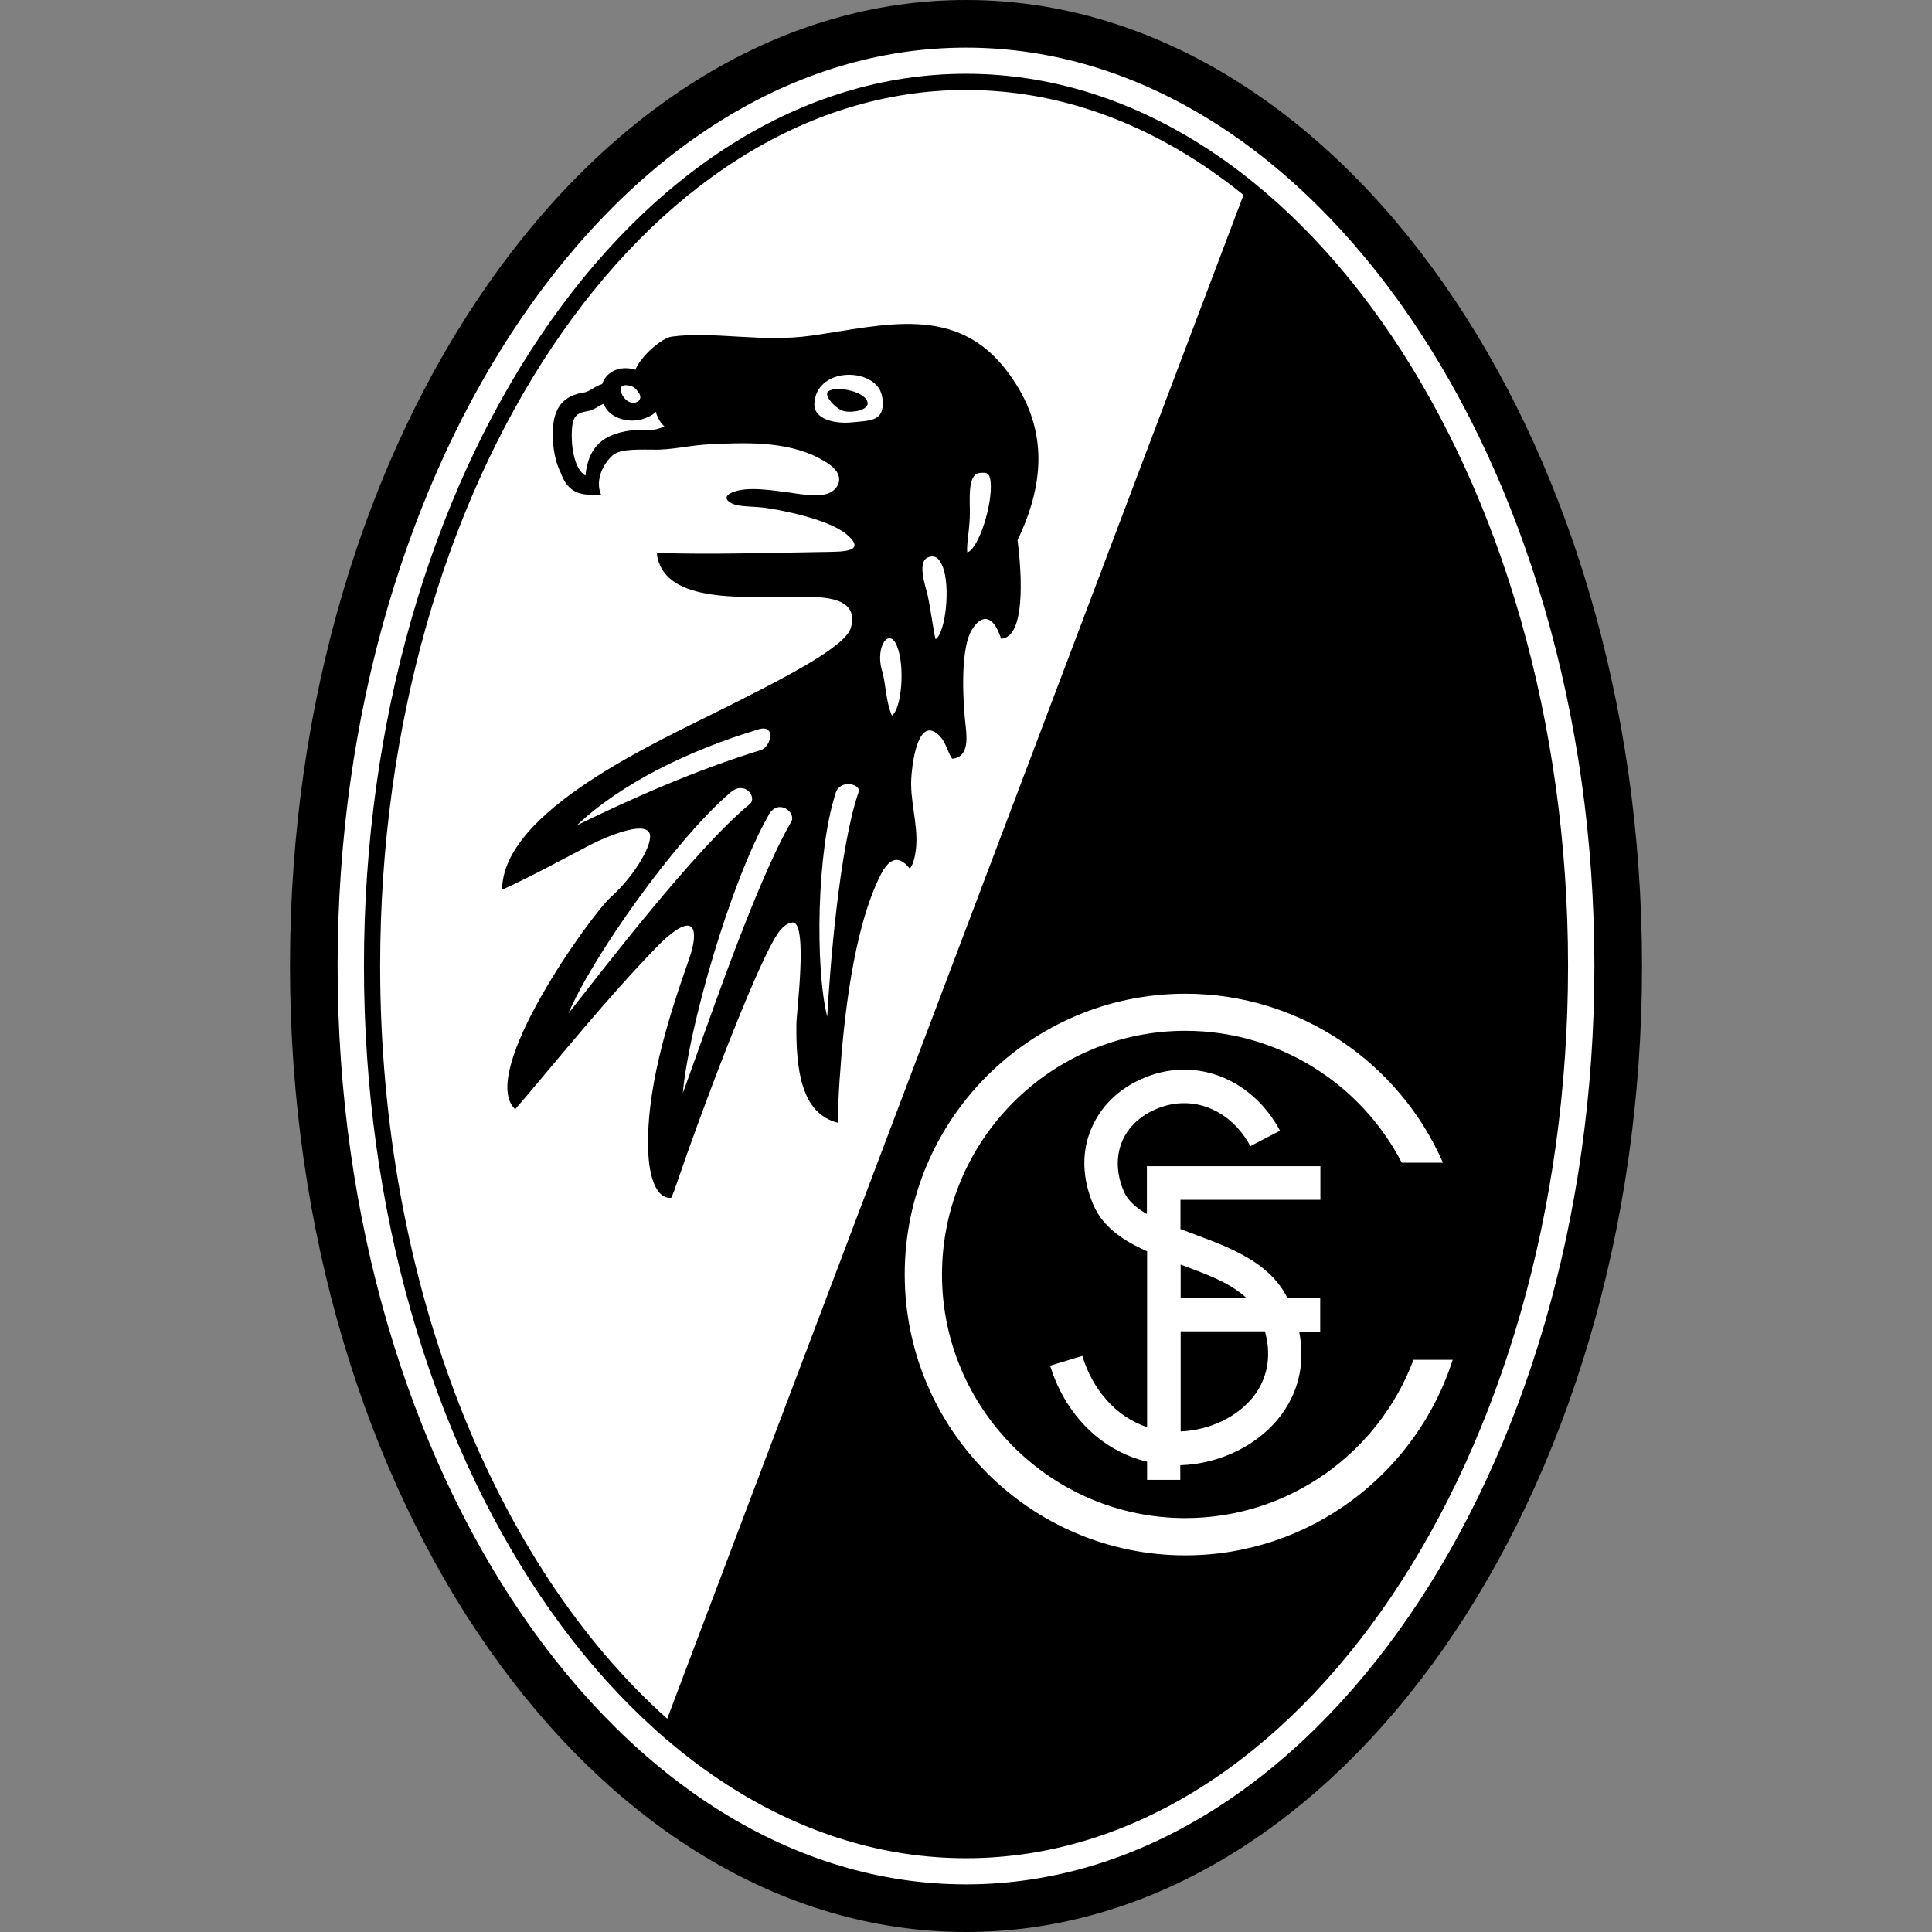
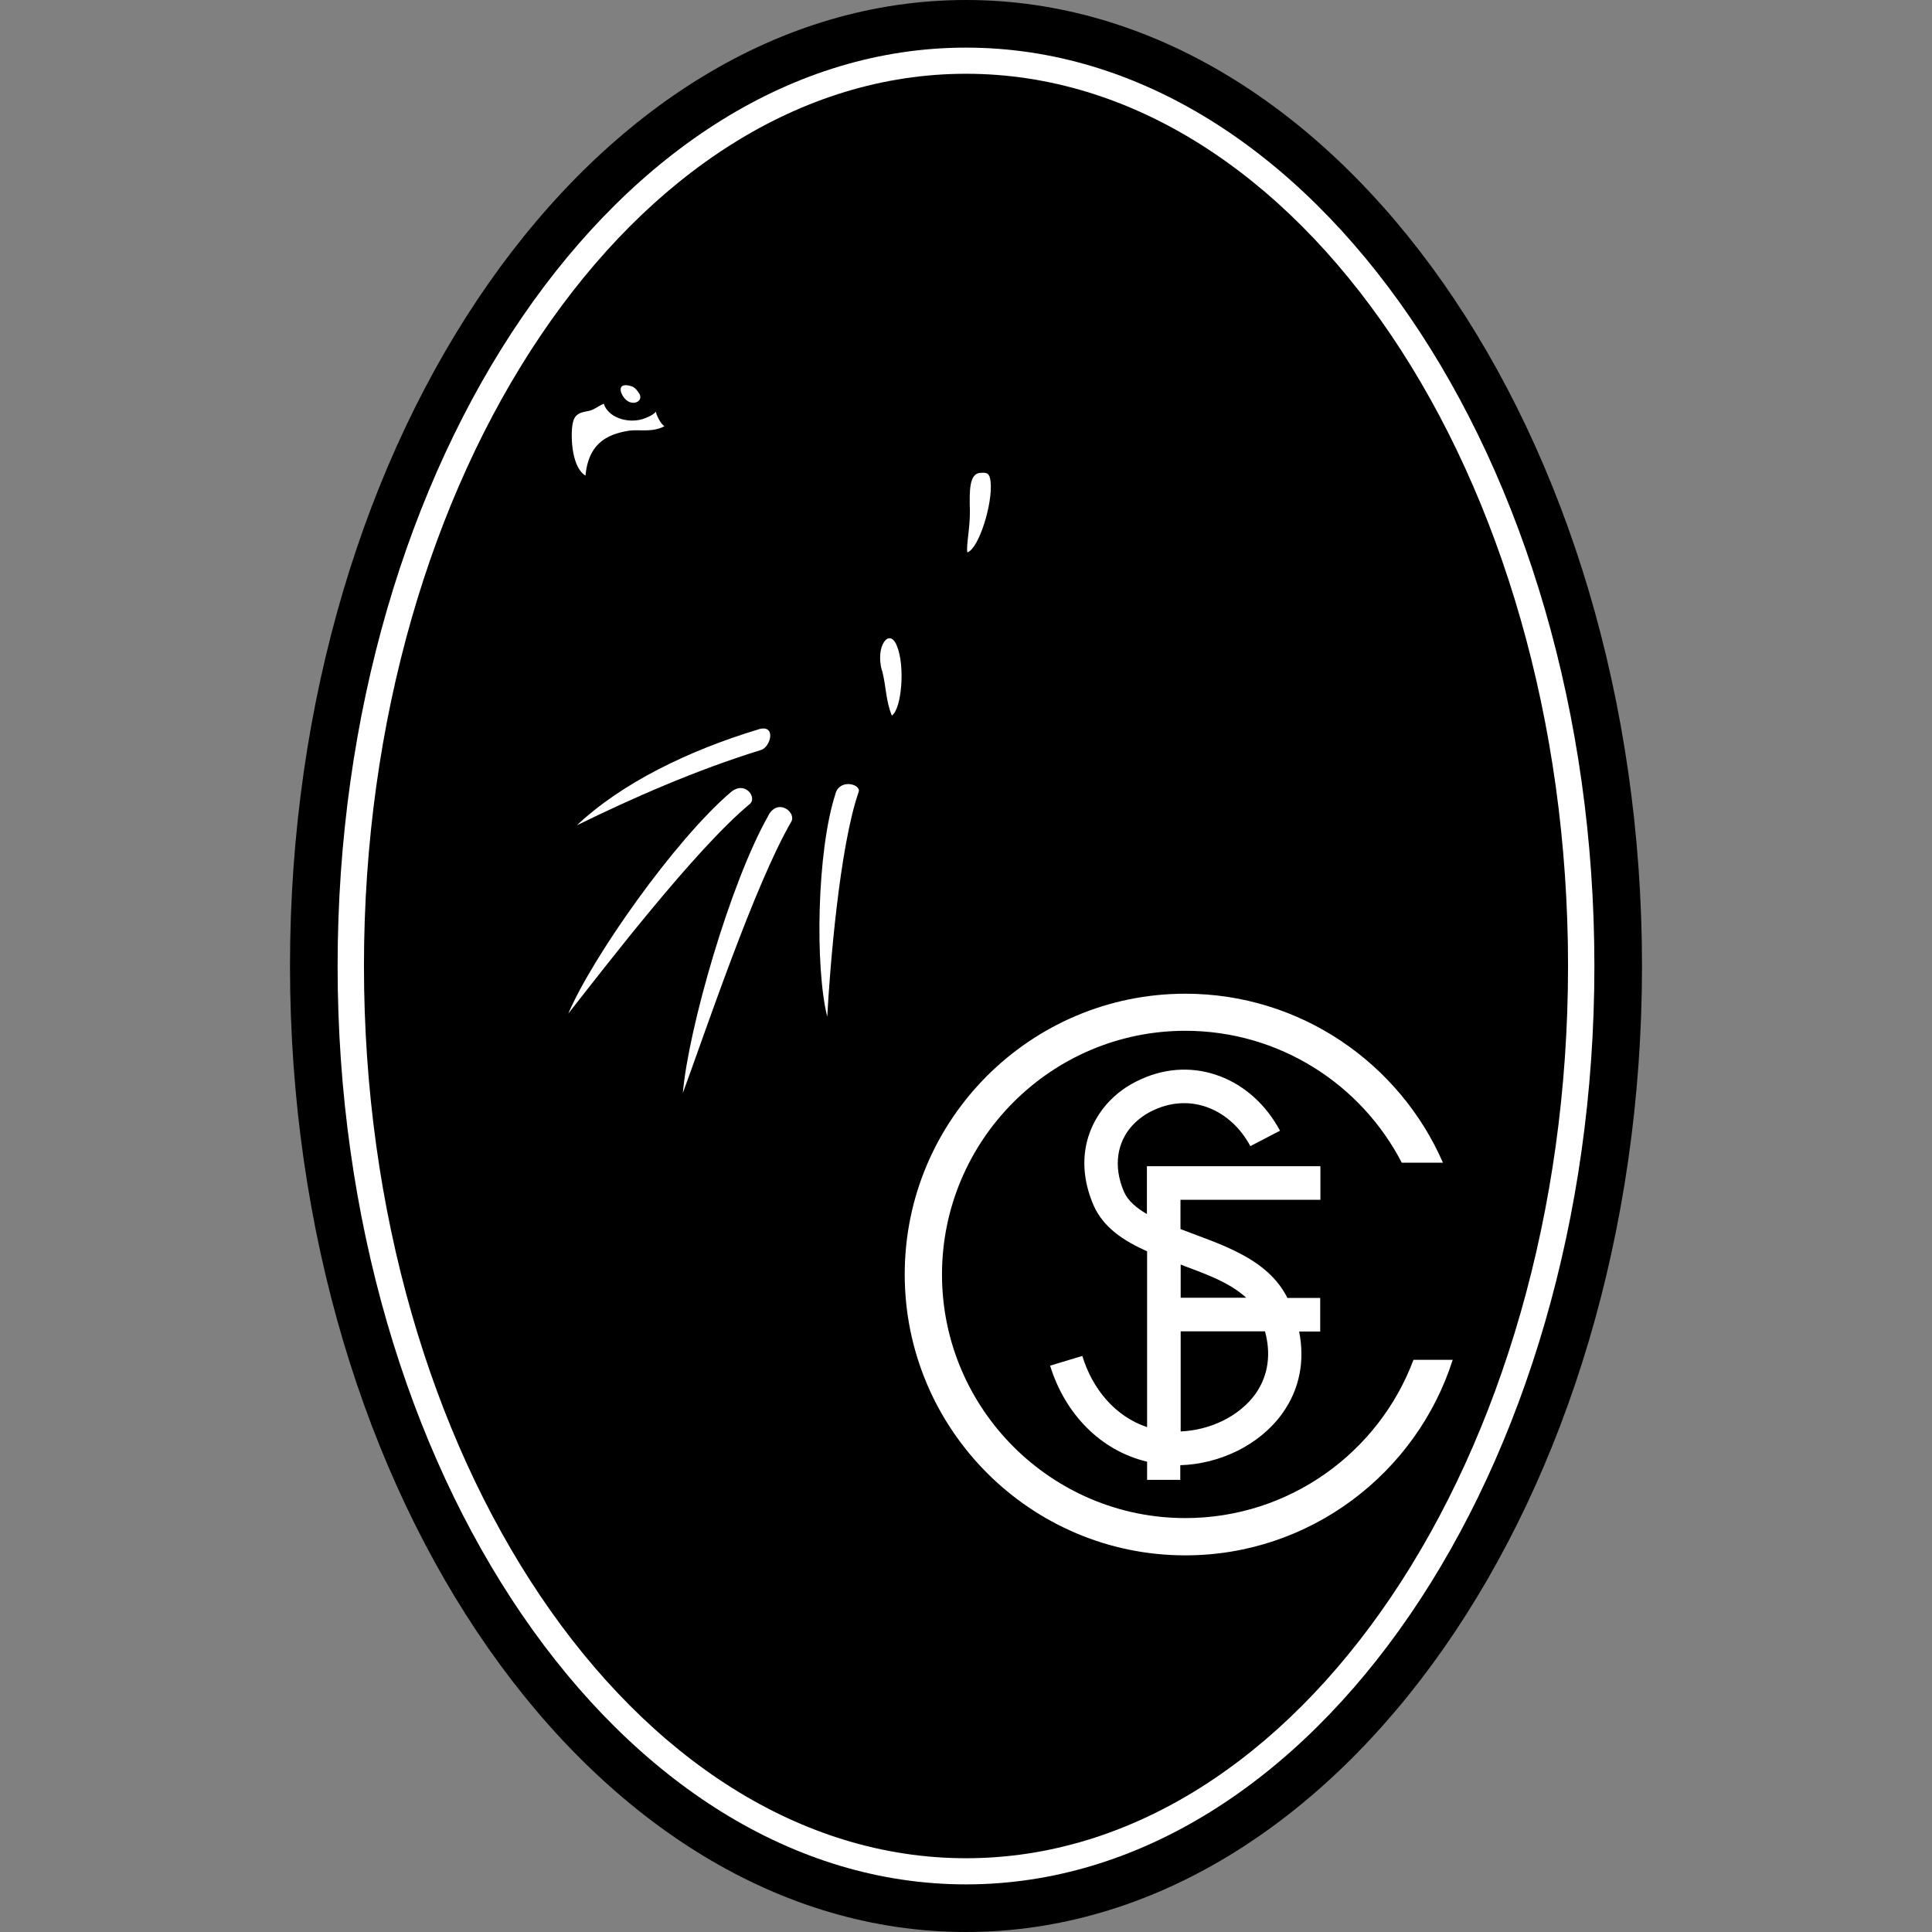
<svg xmlns="http://www.w3.org/2000/svg" height="99" viewBox="0 0 99 99" width="99">
  <rect x="0" y="0" width="99" height="99" fill="#808080" stroke="none" />
  <defs>
    <style>.c{fill:#000;}.c,.d{stroke-width:0px;}.d{fill:#fff;}.e{opacity:0;}</style>
  </defs>
  <g id="a">
    <g class="e">
      <rect class="d" height="99" width="99" />
    </g>
  </g>
  <g id="b">
    <path class="c" d="M49.5,99c19.07,0,34.64-22.24,34.64-49.5S68.57,0,49.5,0,14.86,22.24,14.86,49.5s15.57,49.5,34.64,49.5Z" />
    <path class="d" d="M49.5,96.56c17.73,0,32.2-21.15,32.2-47.06S67.23,2.44,49.5,2.44,17.3,23.59,17.3,49.5s14.47,47.06,32.2,47.06Z" />
    <path class="c" d="M49.5,95.22c17,0,30.85-20.54,30.85-45.72S66.5,3.78,49.5,3.78s-30.85,20.54-30.85,45.72,13.86,45.72,30.85,45.72Z" />
-     <path class="d" d="M49.5,4.61c5.13,0,9.98,1.95,14.22,5.38l-29.53,78.08c-8.8-7.85-14.71-22.22-14.71-38.57,0-24.72,13.49-44.89,30.02-44.89Z" />
    <path class="d" d="M60.74,50.92c5.9,0,10.98,3.57,13.2,8.66h-2.11c-2.07-4.01-6.27-6.76-11.09-6.76-6.88,0-12.47,5.61-12.47,12.49s5.6,12.48,12.47,12.48c5.34,0,9.92-3.38,11.69-8.11h2.01c-1.85,5.8-7.3,10.02-13.7,10.02-7.93,0-14.38-6.46-14.38-14.4s6.45-14.38,14.38-14.38Z" />
    <path class="c" d="M33.65,28.3c.26,2.58,4.14,2.29,6.97,2.29,1.09,0,3.48-.19,2.98,1.58-.29,1.01-3.63,2.68-6.55,4.15-3.43,1.72-11.3,5.24-11.32,9.27,1.28-.57,3.02-1.51,4.6-2.34.7-.35,2.63-1.18,2.94-.58.26.47-.7,2.16-1.99,3.32-.98.88-6.85,9-4.88,10.85,0,0,1.13-1.37.05-.05,2.38-2.8,4.6-5.57,7.14-8.2.79-.83,1.45-1.26,1.75-1.14.31.11.3.78-.05,1.75-1.07,3.04-2.26,6.8-2.06,10.05.08,1.18.44,2.18,1.16,2.13.06-.08.21-.5.41-1.09.94-2.77,3.85-10.61,5.02-12.4.24-.38.55-.62.8-.62.79,0,.19,4.65.19,5.18-.03,2.31.23,4.61,2.12,5.08.01-.68.04-1.41.09-2.15.21-3.17.7-7.75,2.1-10.54.38-.75.87-1.12,1.48-.35.08,0,.23-.3.3-.75.21-1.13-.19-2.34-.21-3.48-.03-.55.23-3.72,1.42-2.59.38.36.48.99.69,1.21.83-.08.75-1.03.69-1.61-.14-1.16-.3-3.81.25-4.89.38-.72,1.06-1.16,1.56.35,1.4-.08.97-4.07.84-5.05,1.45-3.02,1.55-5.85-.47-8.57-2.62-3.58-6.36-2.44-10.1-1.91-2.53.36-5.02-.24-7.15.05-.5.06-1.6,1.01-1.86,1.7-.7-.23-1.42.04-1.66.62h0c-.03.05-.03.06-.04.11-.34.08-.63.38-.92.43-1.03.15-1.51.72-1.6,1.75-.06.75.04,1.66.39,2.36.39,1.08,1.04,1.18,2.07,1.13-.28-.65,0-1.43.53-1.96.36-.36,1.02-.36,2.1-.35,1.02.03,1.86-.23,3.04-.28,1.96-.09,4.14-.16,5.87.93,1.06.65.64,1.36.15,1.57-.5.23-1.35.08-2.1-.03-.8-.1-2.14-.33-2.89.01-.5.23-.21.48.08.59.34.14.97.11,1.62.19.75.1,3.23.57,4.17,1.35,1.12.94-.31.89-.91.91-2.94.04-6.02.15-8.85.05Z" />
    <path class="d" d="M58.78,75.83v-.93c-2.41-.57-4.22-2.48-4.97-4.92l1.65-.5c.52,1.71,1.7,3.11,3.32,3.65v-9.01c-1.21-.54-2.24-1.22-2.74-2.35-.89-2.06-.45-3.89.65-5.17.48-.55,1.08-.99,1.76-1.29h0c2.74-1.26,5.71-.05,7.14,2.63l-1.52.79c-.99-1.85-2.99-2.74-4.92-1.86h0c-.45.2-.85.49-1.17.85-.7.8-.97,2-.38,3.36.2.45.63.82,1.17,1.13v-2.45h8.89v1.72h-7.17v1.5c1.99.77,4.45,1.46,5.48,3.53h1.68v1.72h-1.08c.29,1.45.06,2.92-.87,4.21-1.18,1.63-3.22,2.58-5.22,2.64v.75h-1.72ZM60.5,64.8v1.7h3.36c-.91-.84-2.24-1.27-3.36-1.7h0ZM64.83,68.22h-4.33v5.13c1.45-.06,2.97-.73,3.83-1.92.7-.99.79-2.12.49-3.21Z" />
-     <path class="d" d="M45.24,20.71c-.03.87-.65.84-1.56.93-.94.1-2-.18-1.95-.96.08-1.57,2.16-1.84,3.09-1.03.29.24.43.63.41,1.06Z" />
    <path class="c" d="M44.46,20.68c0,.31-.69.49-1.21.39-.38-.08-1.11-.83-.79-1.03.45-.29,2,.05,2,.64Z" />
    <path class="d" d="M32.74,20.15c-.08-.14-.2-.29-.36-.35-.78-.26-.65.35-.31.68.36.34.93.09.68-.33Z" />
    <path class="d" d="M34.04,21.84c-.2-.14-.41-.58-.43-.74-.16.18-.47.31-.7.38-.79.23-1.76-.11-1.97-.79-.29.11-.5.33-.84.38-.58.09-.74.3-.79.89-.06.72.06,2.04.69,2.41.15-1.57,1.01-2.11,2.23-2.3.52-.08,1.17.11,1.82-.23Z" />
    <path class="d" d="M38.88,37.37c-3.62,1.09-7.04,2.77-9.32,4.92,2.82-1.38,6.07-2.82,9.44-3.86.49-.15.8-1.33-.13-1.06Z" />
    <path class="d" d="M37.44,40.6c-2.88,2.46-7.1,8.47-8.32,11.34,1.89-2.4,6.5-8.42,9.3-10.74.4-.33-.25-1.23-.98-.6Z" />
    <path class="d" d="M39.38,41.78c-1.97,3.46-4.11,10.96-4.39,14.23,1.14-3.09,3.67-10.66,5.56-13.91.26-.47-.67-1.22-1.17-.33Z" />
    <path class="d" d="M42.82,40.65c-.97,2.95-1.06,8.94-.43,11.45.13-2.43.62-8.68,1.61-11.52.14-.39-.94-.69-1.18.06Z" />
    <path class="d" d="M45.2,34.36c.21.79.18,1.52.5,2.31.5-.34.69-2.53.26-3.57-.38-.97-1.12,0-.77,1.26Z" />
-     <path class="d" d="M47.95,32.75c.5-.34.77-2.69.35-3.73-.18-.43-.39-.58-.72-.47-.63.21-.13,1.55-.04,1.97.18.87.31,1.92.4,2.23Z" />
    <path class="d" d="M49.58,28.3c.58-.2,1.3-2.5,1.18-3.62-.05-.45-.19-.47-.52-.45-.57.03-.57.89-.54,1.94.01.91-.2,1.8-.13,2.14Z" />
  </g>
</svg>